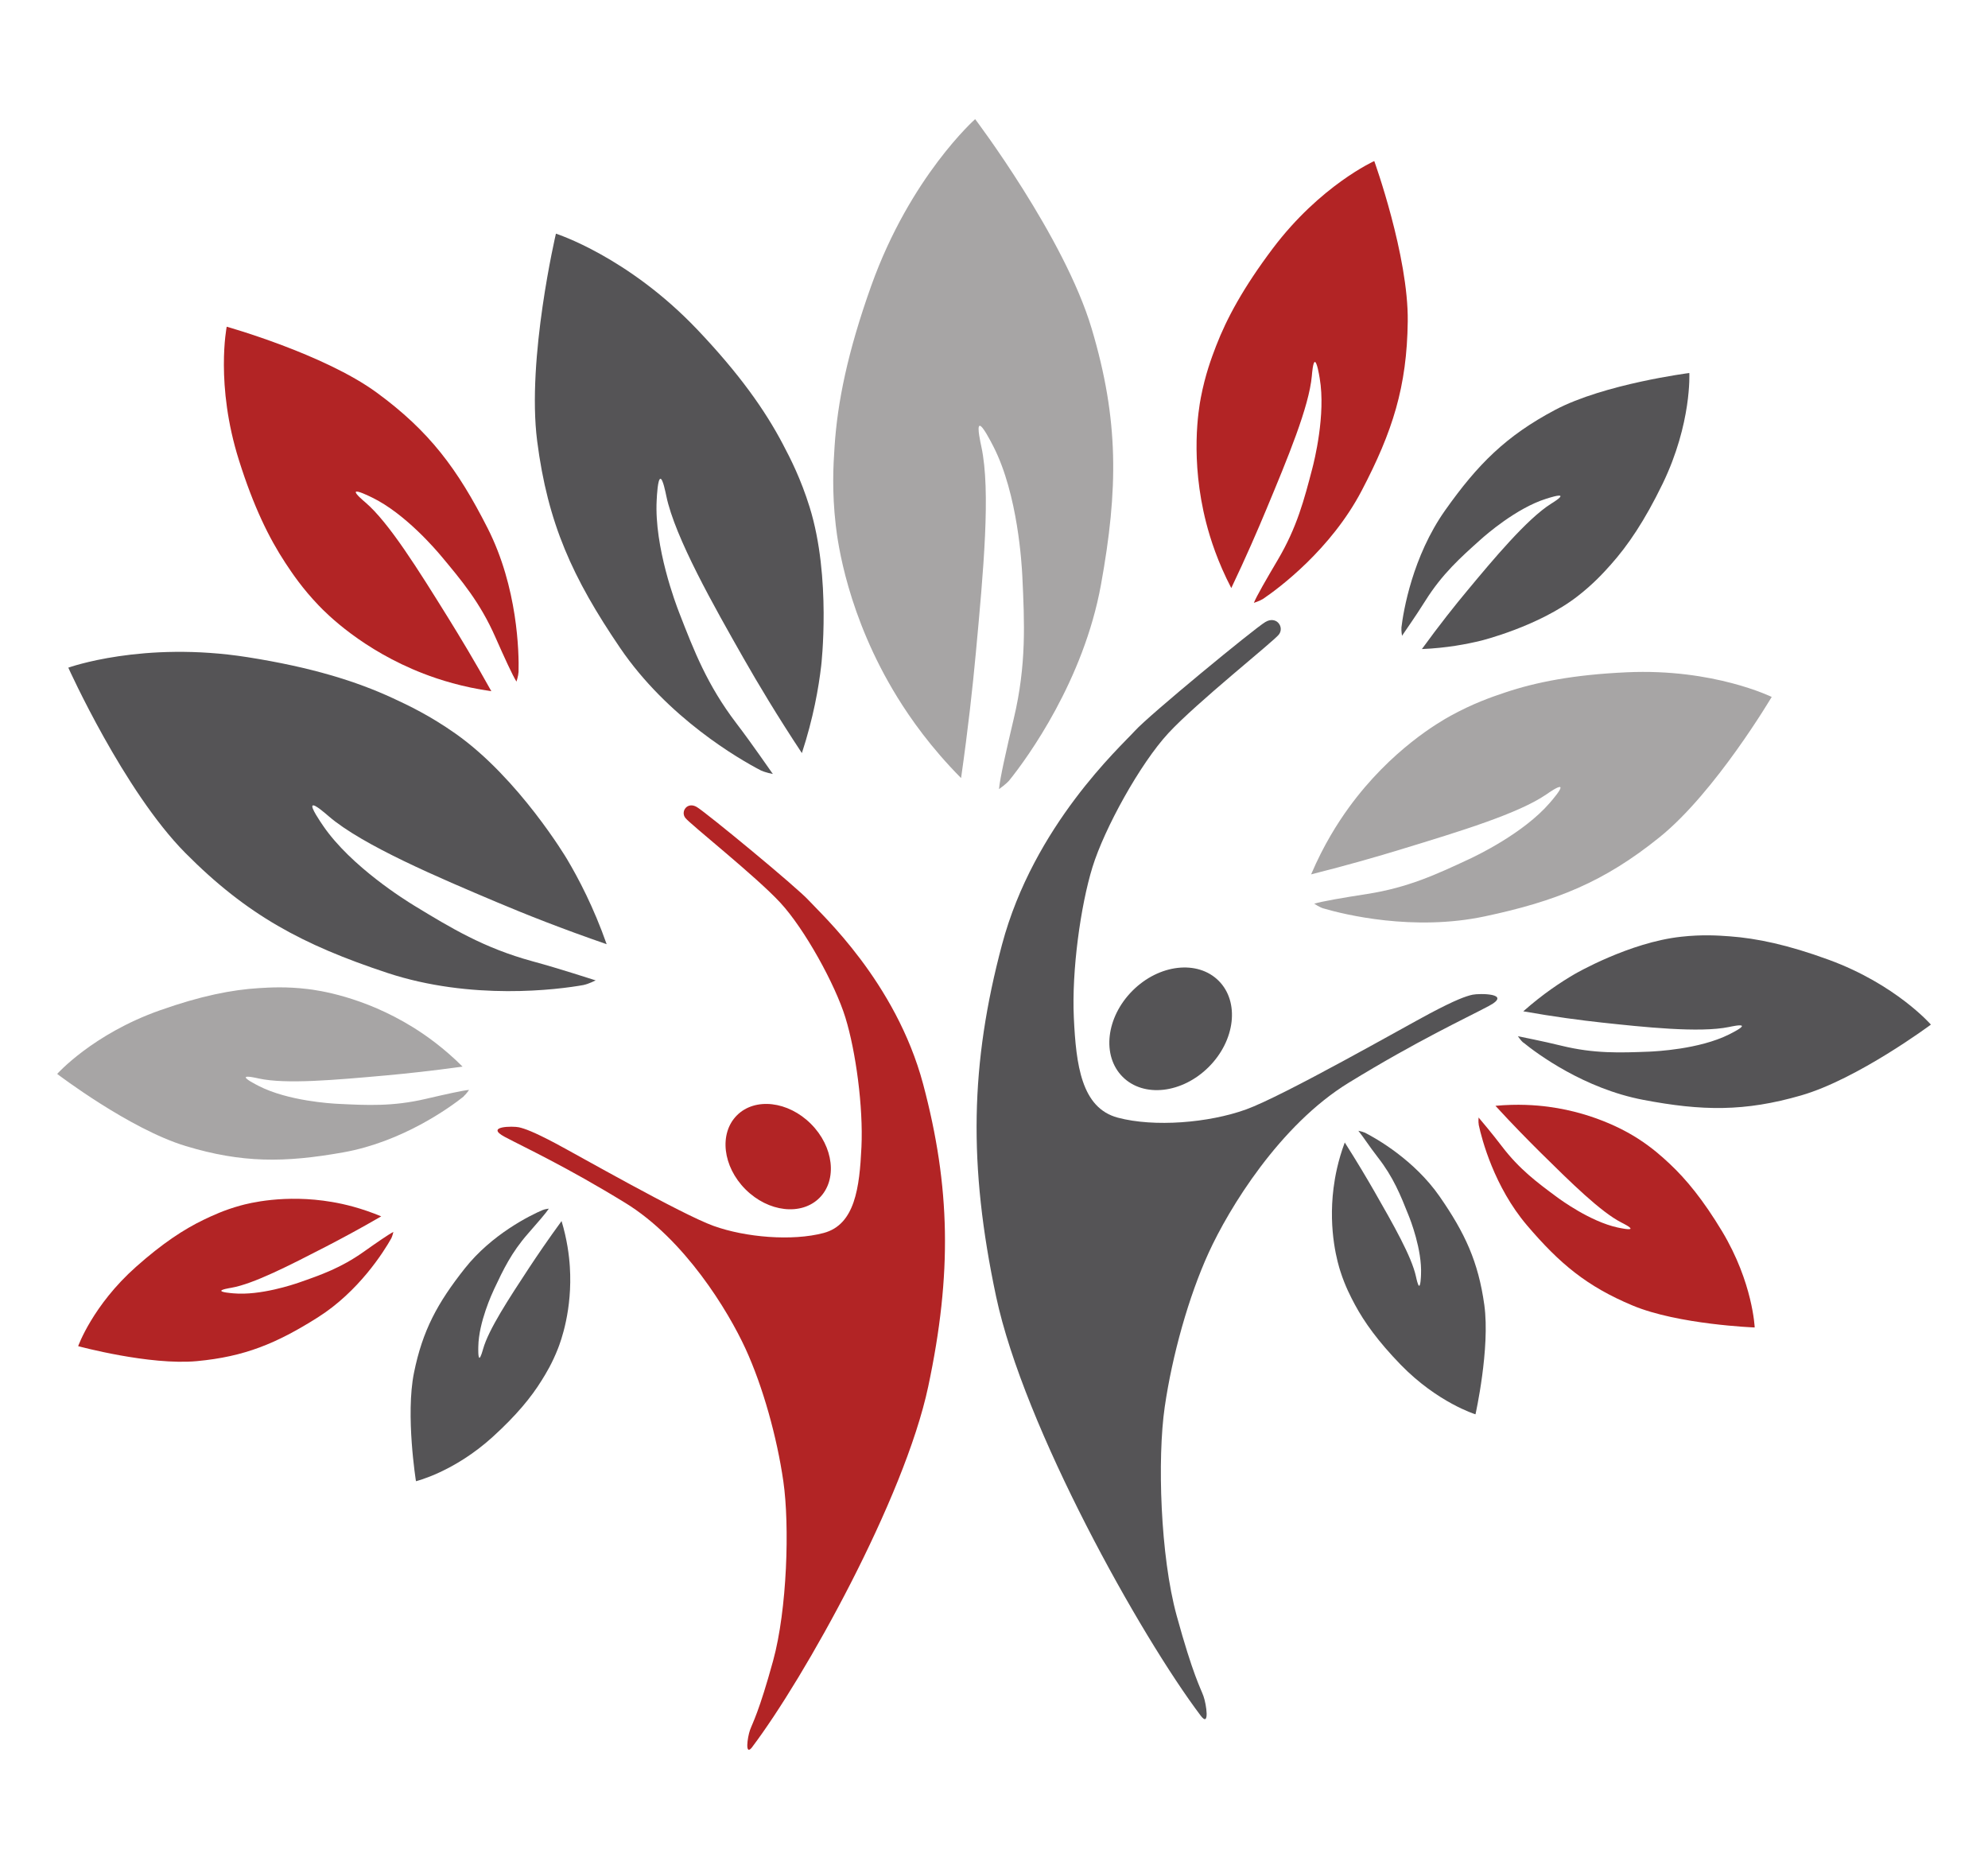
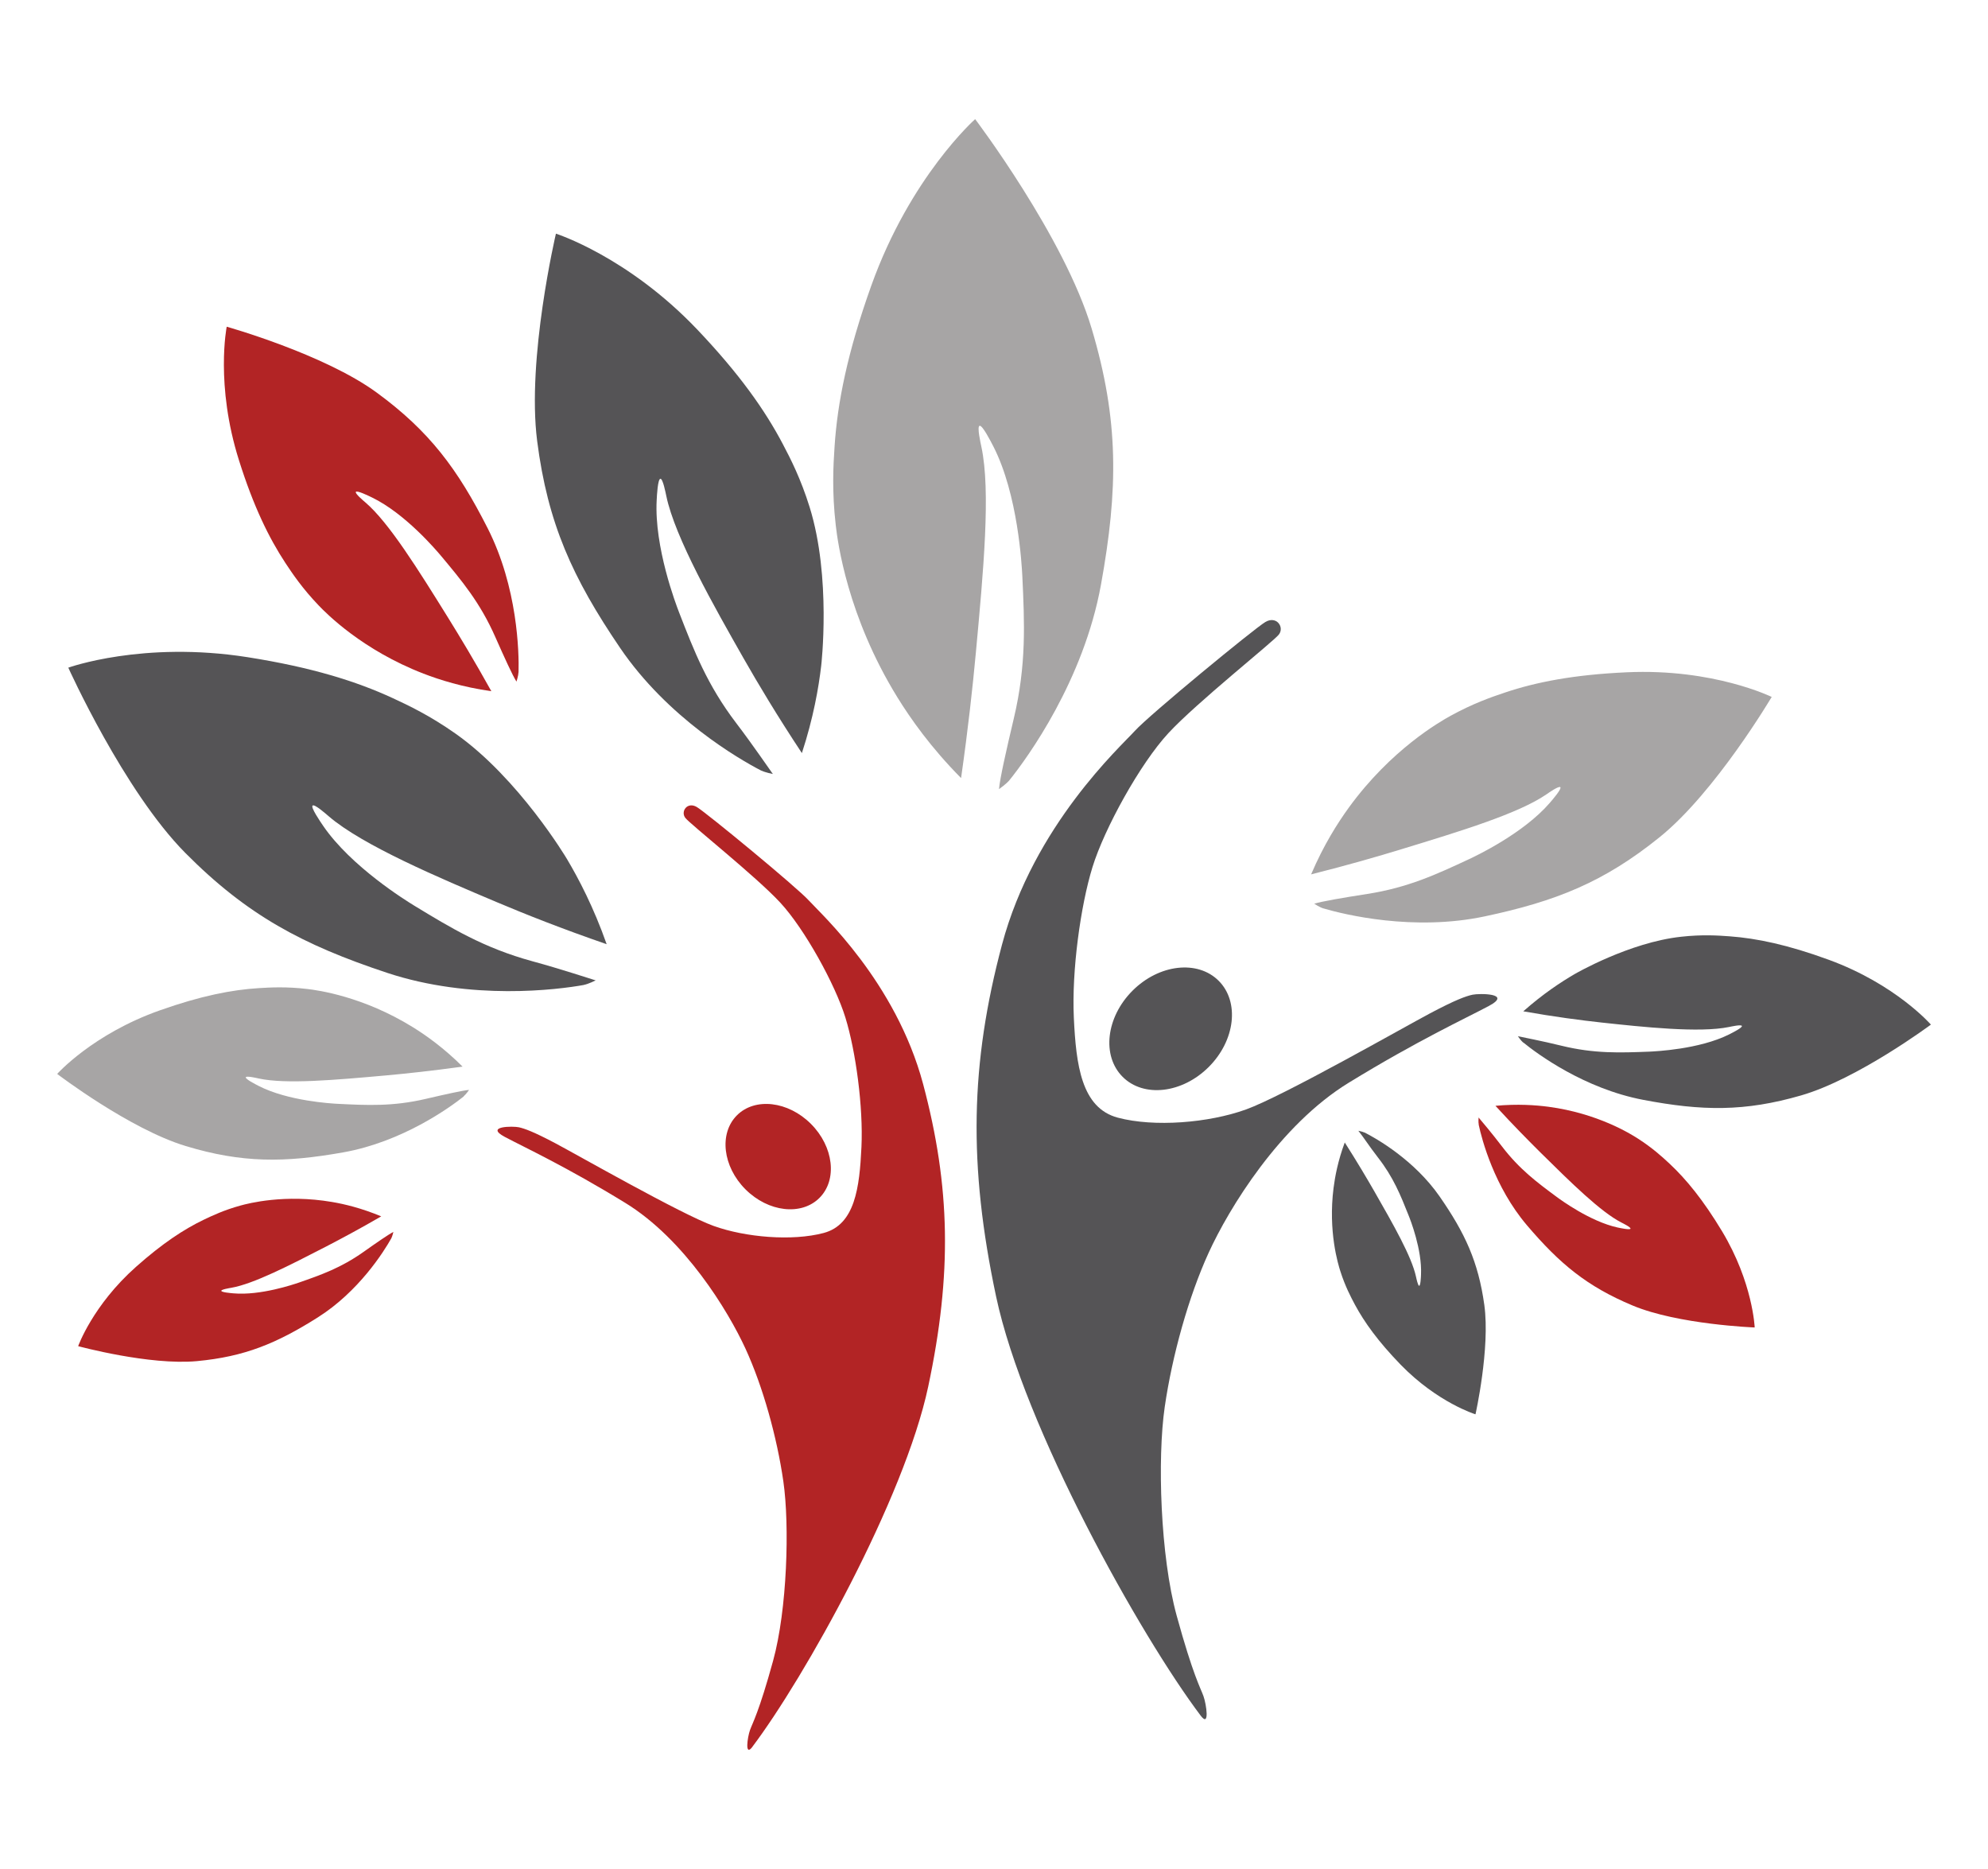
<svg xmlns="http://www.w3.org/2000/svg" id="Layer_1" data-name="Layer 1" viewBox="0 0 250 235">
  <defs>
    <style>
      .cls-1 {
        fill: #b22425;
      }

      .cls-2 {
        fill: #a7a5a5;
      }

      .cls-3 {
        fill: #555456;
      }
    </style>
  </defs>
  <path class="cls-3" d="M151,215.73c-7.58-10.04-22.24-36.24-25.74-52.73-3.5-16.49-3.25-29.24.75-44.24,4-14.99,14.93-24.9,16.71-26.87s14.99-12.84,16.4-13.68,2.44.66,1.69,1.59-10.31,8.53-13.87,12.37-8.06,12-9.56,16.87-2.62,13.03-2.34,18.93c.28,5.9.94,11.34,5.53,12.56,4.59,1.22,11.43.66,16.12-1.03s19.96-10.4,23.15-12.09c3.19-1.69,4.5-2.16,5.34-2.34s5.06-.19,2.06,1.41-8.9,4.31-17.62,9.65c-8.72,5.34-15.09,15.84-17.62,21.37s-4.59,12.93-5.53,19.4c-.94,6.47-.56,18.74,1.5,26.24,2.06,7.5,3,9.09,3.37,10.12s.81,4-.34,2.47Z" />
  <ellipse class="cls-3" cx="147.21" cy="129.36" rx="8.54" ry="6.78" transform="translate(-48.35 141.98) rotate(-45)" />
  <path class="cls-2" d="M166.43,114.22c2.64.78,11.34,2.9,20.29,1,8.95-1.9,14.98-4.3,21.99-9.96,7.01-5.65,14.09-17.63,14.09-17.63,0,0-7.31-3.6-18.21-3.1-6.67.3-11.41,1.23-15.34,2.55-1.68.56-3.99,1.36-6.81,2.91-1.38.76-7.51,4.25-12.81,11.54-1.37,1.89-3.17,4.69-4.75,8.41,4.57-1.15,8.42-2.26,11.38-3.17,7.44-2.27,14.7-4.48,18.21-6.89.3-.21,1.57-1.1,1.75-.9.19.21-.95,1.53-1.31,1.95-3.32,3.86-9.33,6.71-10.22,7.12-4.01,1.87-7.61,3.55-12.74,4.35-3.02.47-5.77.94-6.68,1.23,0,0,.72.47,1.15.59Z" />
  <path class="cls-1" d="M185.95,141.4c.39,1.86,1.97,7.84,6.07,12.66,4.1,4.82,7.54,7.69,13.29,10.09,5.74,2.4,15.35,2.76,15.35,2.76,0,0-.22-5.63-4.1-12.09-2.38-3.95-4.5-6.53-6.59-8.49-.9-.84-2.14-1.98-4.01-3.18-.92-.59-5.06-3.17-11.23-3.99-1.6-.21-3.89-.38-6.67-.12,2.2,2.4,4.15,4.37,5.67,5.88,3.83,3.78,7.56,7.46,10.18,8.8.23.12,1.19.59,1.13.77-.06.18-1.24-.07-1.62-.15-3.43-.75-7.14-3.46-7.69-3.87-2.46-1.82-4.66-3.46-6.84-6.31-1.28-1.68-2.57-3.2-2.95-3.65,0,0-.05.59.02.89Z" />
-   <path class="cls-1" d="M158.75,75.36c2.09-1.4,8.63-6.29,12.5-13.69,3.87-7.4,5.68-13.04,5.78-21.26.1-8.22-4.21-20.16-4.21-20.16,0,0-6.78,3.05-12.77,11-3.66,4.87-5.77,8.74-7.13,12.27-.58,1.51-1.36,3.6-1.91,6.48-.27,1.41-1.37,7.76.67,15.72.53,2.06,1.46,4.96,3.16,8.22,1.85-3.88,3.3-7.24,4.39-9.85,2.73-6.55,5.39-12.95,5.74-16.82.03-.34.14-1.75.38-1.76.26-.01.53,1.56.61,2.06.78,4.57-.7,10.46-.93,11.33-1.02,3.91-1.93,7.41-4.34,11.49-1.42,2.4-2.69,4.6-3.01,5.41,0,0,.75-.24,1.08-.46Z" />
+   <path class="cls-1" d="M158.75,75.36Z" />
  <path class="cls-3" d="M191.55,131.07c1.76,1.44,7.68,5.81,15.09,7.22,7.4,1.41,12.75,1.5,19.87-.56,7.12-2.06,16.31-8.9,16.31-8.9,0,0-4.4-5.06-12.84-8.15-5.16-1.89-9.06-2.7-12.46-2.95-1.46-.11-3.46-.24-6.09.05-6.54.7-13.4,4.69-13.4,4.69-1.7.99-3.99,2.49-6.47,4.69,3.91.69,7.26,1.13,9.84,1.41,5.2.56,12.32,1.33,16.03.56.3-.06,1.54-.34,1.62-.13.08.22-1.21.86-1.62,1.07-3.75,1.87-9.22,2.12-10.03,2.16-3.64.14-6.91.27-11.06-.75-2.44-.6-4.93-1.07-5.46-1.19,0,0,.4.58.68.81Z" />
  <path class="cls-3" d="M171.59,142.39c1.5.76,6.26,3.46,9.45,8.05,3.19,4.6,4.86,8.19,5.62,13.64.75,5.45-1.11,13.75-1.11,13.75,0,0-4.76-1.46-9.41-6.24-2.84-2.93-4.56-5.33-5.76-7.56-.51-.96-1.21-2.28-1.81-4.15-.3-.92-1.56-5.04-.87-10.5.18-1.42.55-3.42,1.41-5.73,1.55,2.43,2.8,4.54,3.74,6.18,2.36,4.13,4.67,8.15,5.22,10.7.05.22.24,1.15.4,1.14.17-.01.22-1.08.23-1.42.14-3.11-1.34-6.89-1.57-7.45-1-2.51-1.9-4.77-3.85-7.27-1.15-1.48-1.78-2.51-2.46-3.35,0,0,.52.1.76.22Z" />
-   <path class="cls-3" d="M176.23,78.94c.25-2.12,1.4-8.97,5.5-14.77,4.1-5.8,7.66-9.36,13.83-12.63,6.18-3.27,16.88-4.64,16.88-4.64,0,0,.33,6.31-3.36,13.93-2.26,4.66-4.37,7.76-6.51,10.16-.92,1.03-2.19,2.43-4.16,3.96-4.89,3.81-12.15,5.6-12.15,5.6-1.8.44-4.34.93-7.45,1.06,2.2-3.03,4.18-5.52,5.75-7.4,3.15-3.79,7.47-8.97,10.49-10.87.24-.15,1.27-.78,1.18-.97-.09-.2-1.38.21-1.79.34-3.76,1.18-7.64,4.59-8.21,5.1-2.56,2.29-4.86,4.34-7,7.75-1.26,2.01-2.64,3.95-2.92,4.38,0,0-.11-.66-.07-1Z" />
  <g>
    <path class="cls-1" d="M94.61,219.64c6.51-8.62,19.11-31.14,22.12-45.31,3.01-14.17,2.79-25.12-.64-38.01-3.44-12.88-12.83-21.39-14.36-23.08-1.53-1.69-12.88-11.03-14.09-11.76s-2.09.56-1.45,1.37,8.86,7.33,11.92,10.63c3.06,3.3,6.93,10.31,8.21,14.49,1.29,4.19,2.25,11.19,2.01,16.27s-.81,9.74-4.75,10.79c-3.95,1.05-9.82.56-13.85-.89-4.03-1.45-17.15-8.94-19.89-10.39s-3.87-1.85-4.59-2.01-4.35-.16-1.77,1.21,7.65,3.7,15.14,8.29c7.49,4.59,12.96,13.61,15.14,18.36s3.95,11.11,4.75,16.67.48,16.11-1.29,22.55c-1.77,6.44-2.58,7.81-2.9,8.7s-.7,3.44.3,2.12Z" />
    <ellipse class="cls-1" cx="97.86" cy="145.43" rx="5.82" ry="7.34" transform="translate(-74.17 111.79) rotate(-45)" />
    <path class="cls-2" d="M126.94,98.1c2.31-2.87,9.32-12.54,11.51-24.57,2.18-12.03,2.27-20.69-1.17-32.22-3.44-11.53-14.65-26.33-14.65-26.33,0,0-8.15,7.21-13.06,20.93-3,8.39-4.26,14.72-4.62,20.25-.16,2.36-.34,5.62.15,9.88.24,2.09,1.45,11.44,7.77,21.67,1.64,2.65,4.19,6.29,7.99,10.12.89-6.23,1.47-11.55,1.85-15.67.96-10.35,1.9-20.44.7-26-.1-.48-.56-2.5-.23-2.62.35-.13,1.41,1.95,1.75,2.61,3.09,6.05,3.56,14.92,3.63,16.24.28,5.91.53,11.2-1.07,17.95-.94,3.97-1.76,7.6-1.86,8.88,0,0,.94-.66,1.31-1.12Z" />
    <path class="cls-2" d="M58.32,137.86c-1.77,1.41-7.73,5.71-15.14,7.03-7.4,1.32-12.74,1.35-19.82-.79-7.08-2.14-16.17-9.07-16.17-9.07,0,0,4.45-5,12.9-7.99,5.17-1.83,9.07-2.59,12.47-2.8,1.46-.09,3.46-.2,6.08.11,1.29.15,7.03.92,13.32,4.83,1.63,1.01,3.86,2.59,6.21,4.93-3.83.53-7.11.88-9.65,1.11-6.37.57-12.58,1.13-16,.38-.3-.07-1.54-.35-1.61-.15-.08.22,1.2.87,1.6,1.08,3.72,1.91,9.17,2.22,9.98,2.26,3.63.18,6.89.35,11.04-.62,2.45-.57,4.68-1.07,5.46-1.13,0,0-.41.58-.69.81Z" />
    <path class="cls-1" d="M65.21,84.53c.07-2.51-.11-10.68-3.89-18.12-3.78-7.45-7.32-12.2-13.95-17.05-6.63-4.85-18.86-8.28-18.86-8.28,0,0-1.46,7.29,1.54,16.79,1.83,5.81,3.77,9.77,5.85,12.93.89,1.35,2.14,3.2,4.17,5.32.99,1.04,5.52,5.62,13.19,8.58,1.99.77,4.88,1.69,8.53,2.21-2.09-3.76-3.98-6.89-5.47-9.29-3.75-6.03-7.41-11.91-10.36-14.44-.26-.22-1.34-1.13-1.21-1.33.14-.22,1.58.48,2.03.7,4.18,2.02,8.1,6.65,8.68,7.34,2.59,3.1,4.92,5.87,6.83,10.21,1.13,2.55,2.18,4.86,2.66,5.6,0,0,.24-.75.25-1.15Z" />
    <path class="cls-1" d="M49.19,155.73c-.9,1.61-4.07,6.67-9.25,9.93-5.17,3.26-9.18,4.92-15.16,5.48-5.99.56-14.95-1.88-14.95-1.88,0,0,1.82-5.13,7.27-9.97,3.33-2.96,6.03-4.73,8.53-5.93,1.07-.51,2.54-1.21,4.61-1.78,1.01-.28,5.58-1.46,11.51-.45,1.54.26,3.7.77,6.19,1.81-2.72,1.58-5.09,2.84-6.92,3.79-4.62,2.38-9.13,4.7-11.93,5.19-.24.04-1.27.21-1.26.38,0,.19,1.17.29,1.54.32,3.38.3,7.59-1.14,8.21-1.35,2.79-.97,5.29-1.85,8.12-3.85,1.67-1.18,3.2-2.24,3.77-2.52,0,0-.13.56-.27.82Z" />
    <path class="cls-3" d="M95.76,96.91c-2.84-1.46-11.82-6.67-17.79-15.46-5.97-8.78-9.09-15.63-10.42-26-1.33-10.36,2.36-26.07,2.36-26.07,0,0,9.01,2.86,17.74,12.02,5.34,5.61,8.56,10.19,10.8,14.45.96,1.82,2.25,4.34,3.36,7.9,2.76,8.85,1.46,19.95,1.46,19.95-.32,2.75-.98,6.56-2.43,10.99-3.09-4.67-5.53-8.75-7.34-11.93-3.64-6.4-8.63-15.17-9.71-20.4-.09-.42-.43-2.18-.74-2.16-.33.02-.44,2.05-.47,2.69-.32,5.89,2.42,13.1,2.84,14.17,1.86,4.79,3.52,9.08,7.17,13.87,2.15,2.82,4.14,5.77,4.6,6.39,0,0-.98-.19-1.44-.43Z" />
    <path class="cls-3" d="M73.45,123.84c-3.31.6-14.16,1.99-24.77-1.52-10.62-3.52-17.61-7.25-25.36-15.06-7.75-7.81-14.73-23.31-14.73-23.31,0,0,9.36-3.39,22.53-1.32,8.06,1.27,13.69,3.03,18.29,5.16,1.97.91,4.66,2.19,7.87,4.45,7.98,5.62,14,15.74,14,15.74,1.49,2.5,3.38,6.11,5.01,10.74-5.57-1.92-10.23-3.77-13.78-5.27-7.15-3.02-16.93-7.15-21.19-10.83-.34-.29-1.76-1.55-2.01-1.33-.26.23.95,1.99,1.33,2.55,3.51,5.13,10.42,9.4,11.45,10.03,4.62,2.81,8.76,5.33,14.88,7,3.6.98,7.16,2.17,7.94,2.4,0,0-.94.47-1.47.56Z" />
-     <path class="cls-3" d="M68.25,152.14c-1.53.65-6.39,3.03-9.81,7.36-3.43,4.34-5.3,7.78-6.38,13.11-1.08,5.33.25,13.63.25,13.63,0,0,4.79-1.15,9.66-5.58,2.98-2.71,4.83-4.97,6.15-7.1.57-.91,1.33-2.17,2.04-3.98.35-.89,1.85-4.88,1.5-10.31-.09-1.41-.34-3.4-1.04-5.74-1.68,2.3-3.04,4.3-4.07,5.86-2.58,3.93-5.1,7.76-5.8,10.23-.06.21-.31,1.12-.46,1.1-.17-.02-.15-1.08-.14-1.41.05-3.07,1.75-6.71,2-7.25,1.14-2.42,2.17-4.58,4.24-6.94,1.22-1.39,2.32-2.66,2.63-3.15,0,0-.52.06-.76.17Z" />
  </g>
</svg>